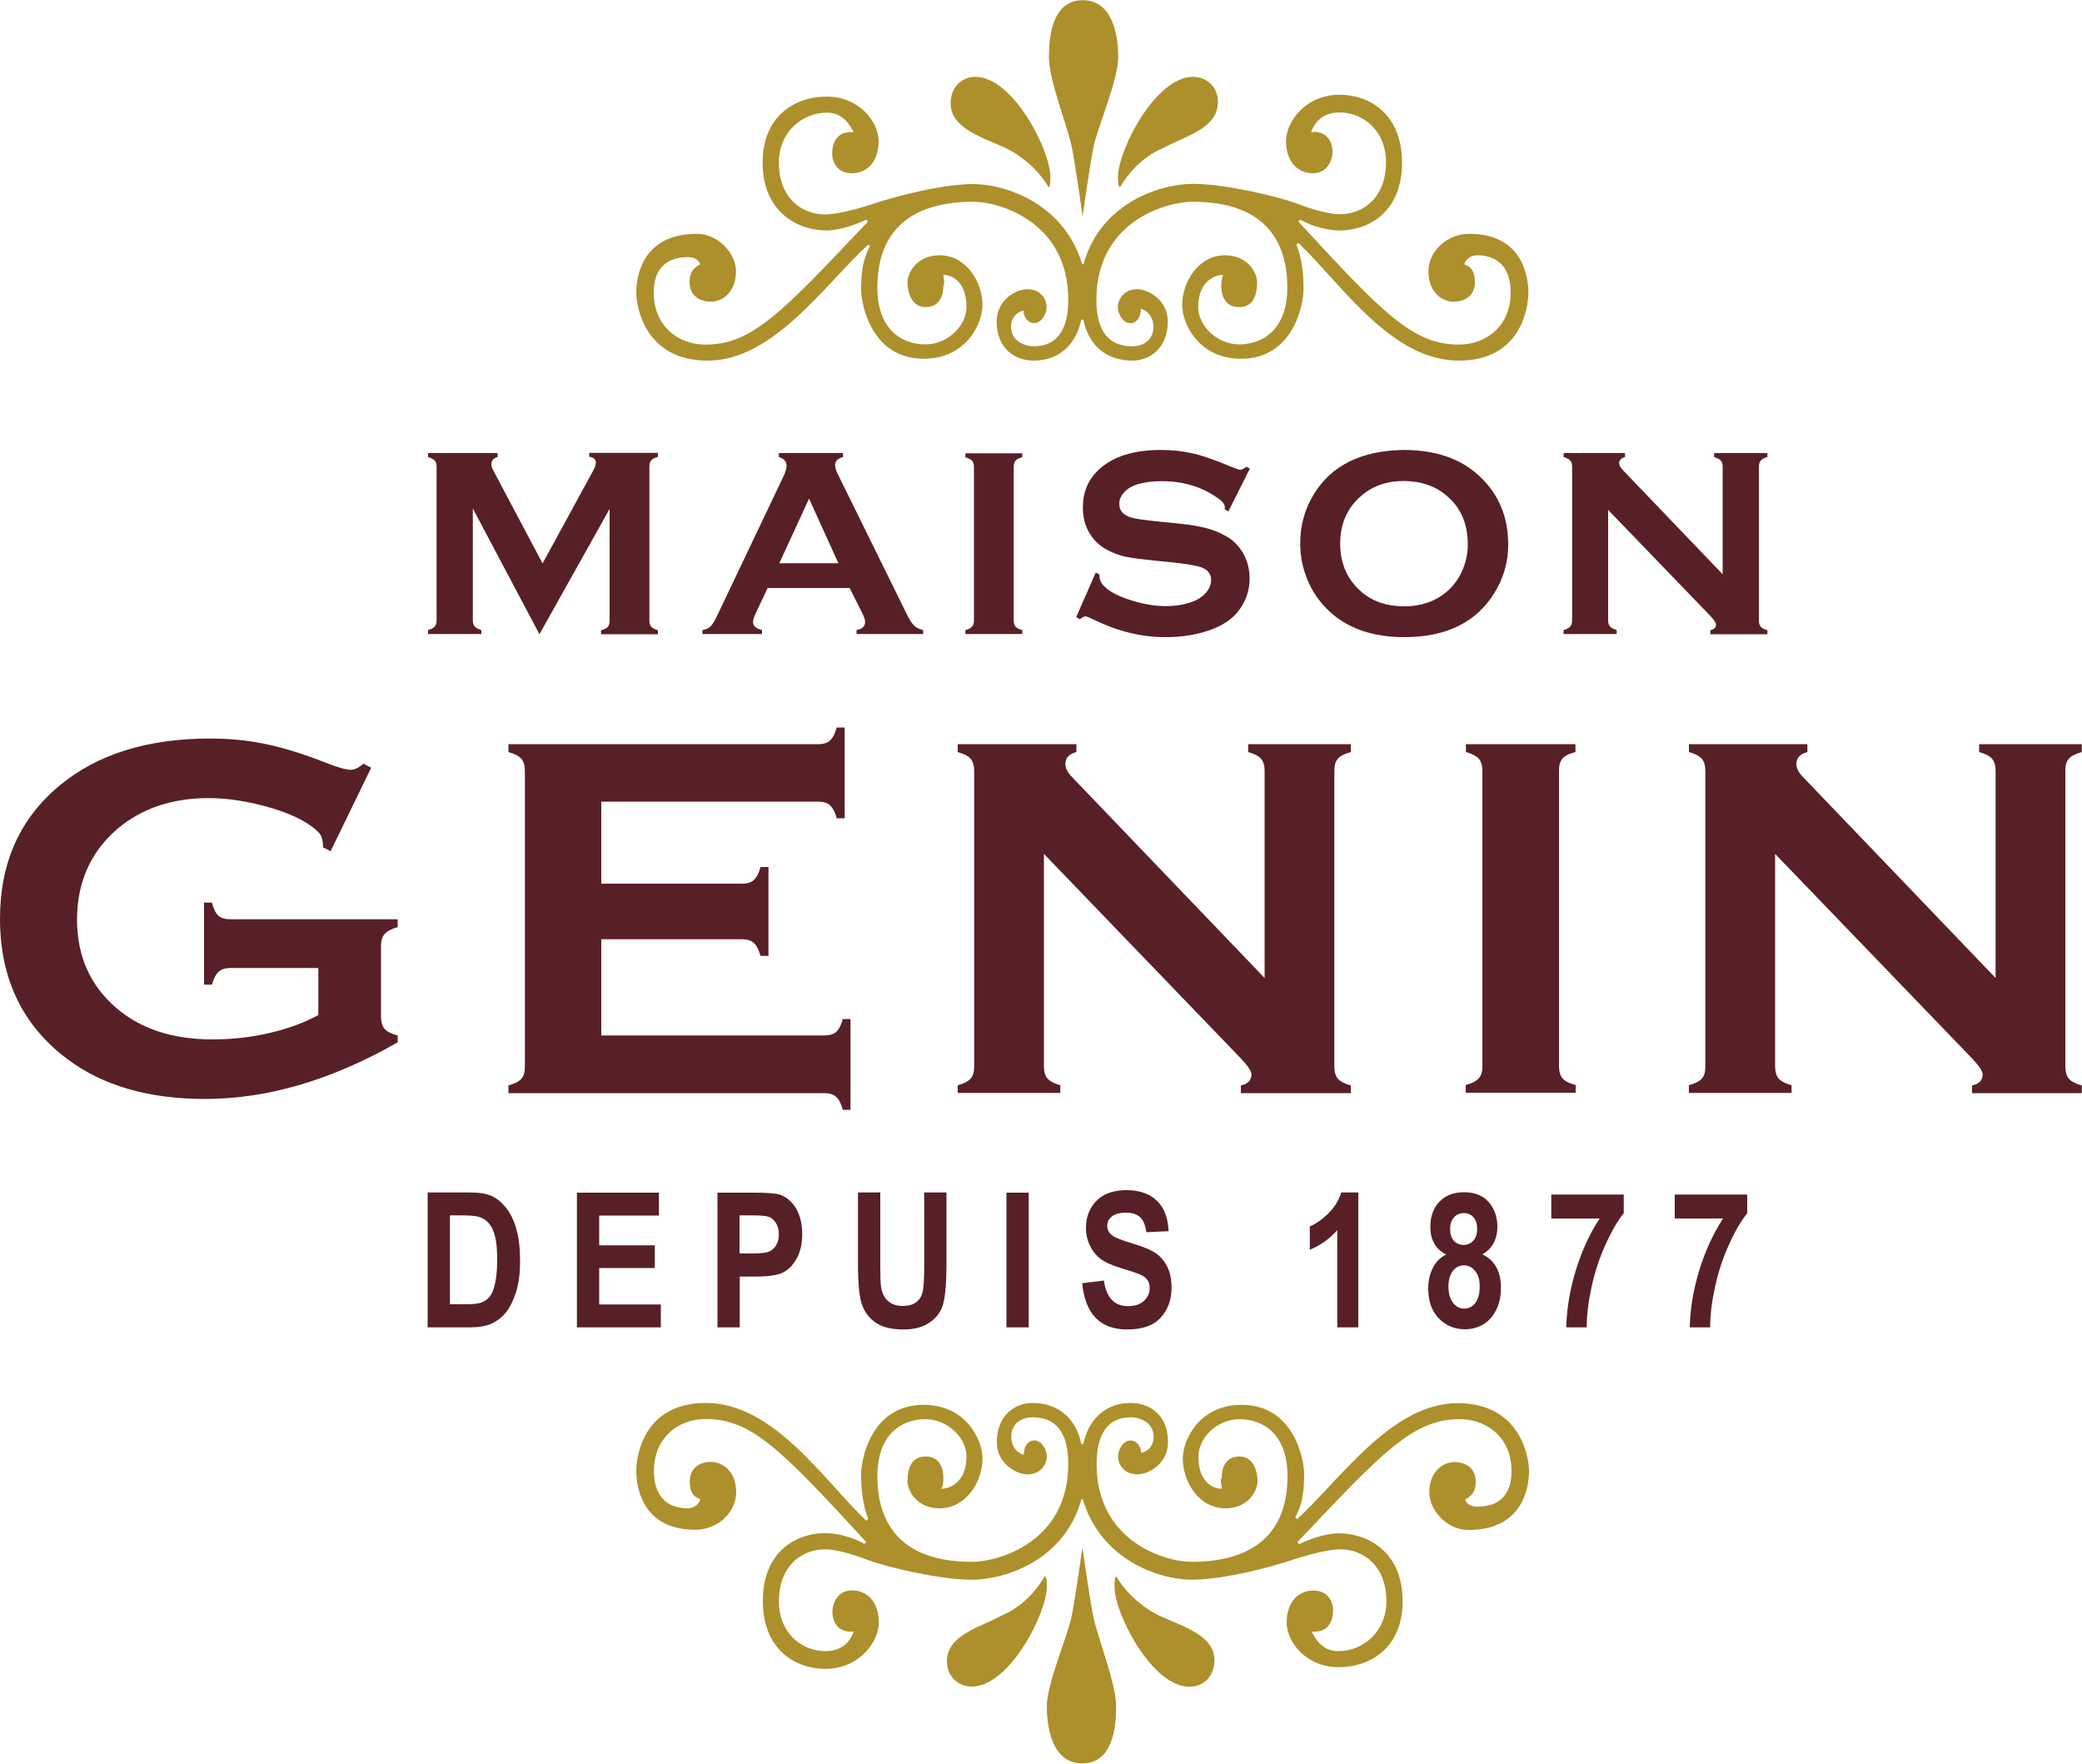
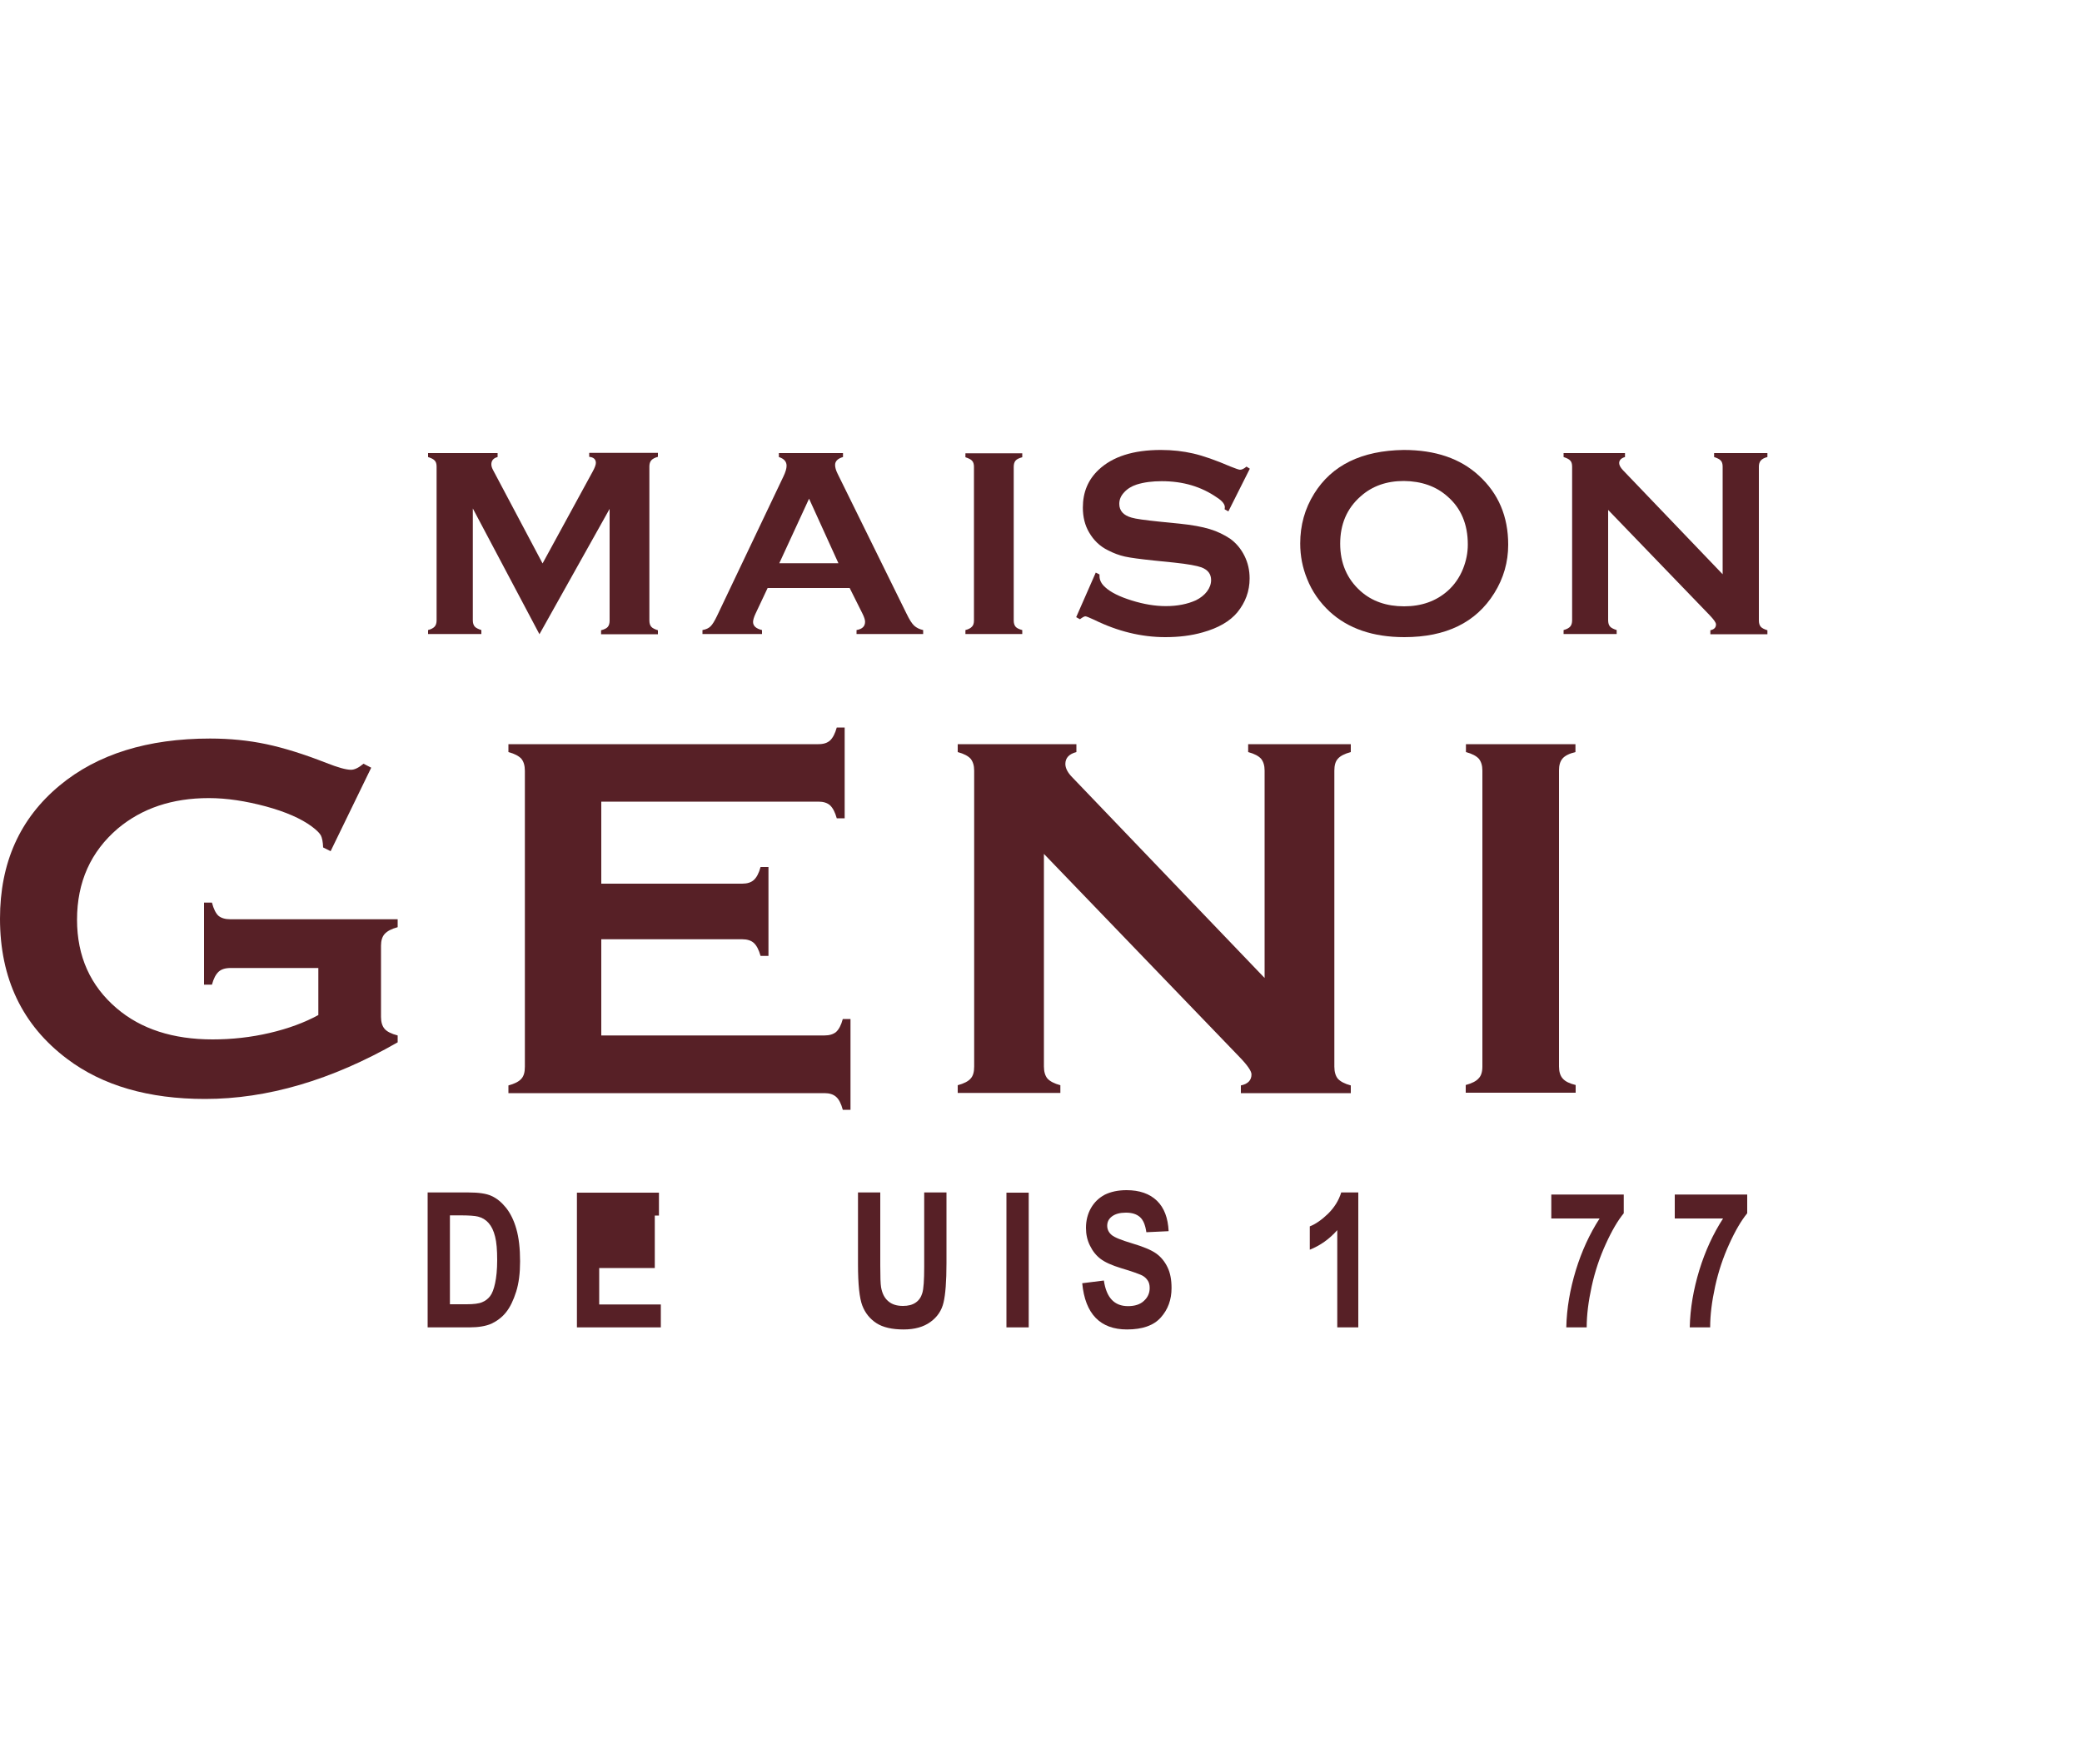
<svg xmlns="http://www.w3.org/2000/svg" id="Calque_1" x="0px" y="0px" viewBox="0 0 1000 847" style="enable-background:new 0 0 1000 847;" xml:space="preserve">
  <style type="text/css">	.st0{fill:#572026;}	.st1{fill:#AD902B;}</style>
  <g>
    <g>
      <path class="st0" d="M259.1,304.6l-32-60.4v53.7c0,1.3,0.3,2.3,0.9,3c0.6,0.7,1.7,1.2,3.2,1.7v1.9h-25.6v-1.9    c1.5-0.4,2.6-1,3.2-1.7c0.6-0.7,0.9-1.7,0.9-3v-73.8c0-1.3-0.3-2.3-0.9-2.9c-0.6-0.7-1.7-1.2-3.2-1.7v-1.9H239v1.9    c-2,0.5-3,1.7-3,3.5c0,0.9,0.3,1.8,0.9,2.9l23.7,44.7l24-44c1.1-2,1.6-3.4,1.6-4.3c0-1.7-1.1-2.7-3.2-2.9v-1.9h33v1.9    c-1.5,0.4-2.6,1-3.2,1.7c-0.6,0.7-0.9,1.7-0.9,2.9V298c0,1.3,0.3,2.3,0.9,3c0.6,0.7,1.7,1.2,3.2,1.7v1.9h-27.3v-1.9    c1.5-0.4,2.6-0.9,3.2-1.6c0.6-0.7,0.9-1.7,0.9-3v-53.7L259.1,304.6z" />
      <path class="st0" d="M408.1,282.4h-39.4l-5.8,12.3c-0.8,1.7-1.2,3.1-1.2,4c0,1.9,1.4,3.2,4.3,3.9v1.9h-28.6v-1.9    c1.7-0.3,3-0.9,3.9-1.8c0.9-0.9,1.9-2.5,3.1-5l31.9-67c1-2.1,1.5-3.8,1.5-5.1c0-2-1.2-3.4-3.7-4.2v-1.9h30.8v1.9    c-2.5,0.7-3.8,2-3.8,3.8c0,1.2,0.4,2.6,1.2,4.2l33.1,67.2c1.4,2.9,2.6,4.8,3.7,5.8c1.1,1,2.5,1.7,4.3,2.1v1.9h-32v-1.9    c2.8-0.5,4.1-1.8,4.1-4c0-0.9-0.4-2.2-1.3-4L408.1,282.4z M402.7,270.5l-14.1-31l-14.3,31H402.7z" />
      <path class="st0" d="M467.8,298v-73.8c0-1.3-0.3-2.3-0.9-2.9c-0.6-0.7-1.7-1.2-3.2-1.7v-1.9H491v1.9c-1.5,0.4-2.6,0.9-3.2,1.6    c-0.6,0.7-0.9,1.7-0.9,3V298c0,1.3,0.3,2.3,0.9,3c0.6,0.7,1.7,1.2,3.2,1.6v1.9h-27.3v-1.9c1.6-0.4,2.6-1,3.2-1.7    C467.5,300.3,467.8,299.3,467.8,298z" />
      <path class="st0" d="M600.3,225.1L590,245.6l-1.8-1c0-0.4,0.1-0.8,0.1-1c0-1.4-1.2-3-3.7-4.6c-7.6-5.3-16.4-7.9-26.6-7.9    c-4.5,0-8.5,0.5-12,1.6c-2.5,0.8-4.6,2.1-6.1,3.8c-1.6,1.7-2.3,3.5-2.3,5.5c0,3.3,2,5.5,5.9,6.6c2,0.6,6.4,1.2,13.1,1.9l10,1    c5.9,0.6,10.8,1.5,14.4,2.6c3.7,1.1,6.9,2.7,9.8,4.6c2.9,2.1,5.2,4.8,6.9,8.2c1.7,3.4,2.5,7,2.5,10.9c0,6.1-2,11.5-5.9,16.3    c-3.6,4.3-9.1,7.5-16.6,9.6c-5.6,1.6-11.6,2.3-18,2.3c-11.5,0-22.9-2.8-34.1-8.3c-2.4-1.1-3.8-1.7-4.3-1.7c-0.5,0-1.4,0.5-2.6,1.4    l-1.8-1l9.4-21.4l1.8,0.9c0,0.4,0,0.7,0,0.8c0,1.9,0.9,3.7,2.7,5.3c2.7,2.5,7,4.6,12.8,6.4c5.8,1.8,11.2,2.7,16.4,2.7    c5.6,0,10.4-1,14.4-2.8c2.2-1.1,4-2.5,5.3-4.2c1.3-1.7,2-3.6,2-5.5c0-2.9-1.5-4.9-4.6-6.1c-2.2-0.8-6.5-1.6-13.1-2.3l-9.8-1    c-6.6-0.7-11.2-1.3-13.9-1.9c-2.7-0.6-5.4-1.6-8.1-3c-3.9-1.9-6.9-4.8-9.1-8.6c-2-3.4-3-7.4-3-11.9c0-7.4,2.5-13.4,7.6-18.2    c6.7-6.3,16.6-9.5,29.9-9.5c5.6,0,10.7,0.6,15.5,1.7c4.8,1.1,10.8,3.2,18,6.3c2.5,1,4,1.5,4.5,1.5c0.9,0,1.9-0.5,3.1-1.5    L600.3,225.1z" />
      <path class="st0" d="M674.2,216.1c15.2,0,27.2,4.1,36.1,12.3c9.4,8.6,14.1,19.6,14.1,33.2c0,8.3-2.2,16.1-6.7,23.3    c-8.8,14.1-23.2,21.1-43.2,21.1c-15,0-27-4.1-35.9-12.3c-4.7-4.4-8.4-9.6-10.8-15.7c-2.2-5.4-3.3-11-3.3-17    c0-8.7,2.2-16.7,6.7-23.9C639.7,223.4,654,216.4,674.2,216.1z M674.3,231c-8.3,0-15.2,2.4-20.8,7.4c-6.6,5.8-9.8,13.4-9.8,22.7    c0,9.4,3.3,17,9.8,22.8c5.5,4.9,12.5,7.3,20.9,7.3c8.4,0,15.3-2.5,20.8-7.3c3.3-2.9,5.8-6.5,7.5-10.7c1.5-3.8,2.3-7.6,2.3-11.7    c0-9.8-3.3-17.5-9.8-23.1C689.7,233.5,682.7,231.1,674.3,231z" />
      <path class="st0" d="M772.4,244.9v53c0,1.3,0.3,2.3,0.9,3c0.6,0.7,1.7,1.2,3.2,1.7v1.9H751v-1.9c1.5-0.4,2.6-1,3.2-1.7    c0.6-0.7,0.9-1.7,0.9-3v-73.8c0-1.3-0.3-2.3-0.9-2.9c-0.6-0.7-1.7-1.2-3.2-1.7v-1.9h29.5v1.9c-1.8,0.5-2.8,1.5-2.8,2.9    c0,1,0.6,2.1,1.8,3.4l47.9,50v-51.7c0-1.3-0.3-2.3-0.9-2.9c-0.6-0.7-1.7-1.2-3.2-1.7v-1.9h25.6v1.9c-1.6,0.4-2.6,1-3.2,1.7    c-0.6,0.7-0.9,1.7-0.9,2.9V298c0,1.3,0.3,2.3,0.9,3c0.6,0.7,1.7,1.2,3.2,1.7v1.9h-27.4v-1.9c1.8-0.4,2.7-1.3,2.7-2.8    c0-0.9-1-2.3-3.1-4.5L772.4,244.9z" />
    </g>
    <g>
      <path class="st0" d="M153,464.9h-42.2c-2.6,0-4.5,0.6-5.8,1.8c-1.3,1.2-2.4,3.2-3.2,6.2h-3.8v-39.4h3.8c0.8,3.1,1.9,5.2,3.1,6.3    c1.3,1.1,3.2,1.7,5.8,1.7H191v3.8c-3,0.8-5,1.9-6.2,3.2c-1.2,1.3-1.8,3.2-1.8,5.7v34.2c0,2.5,0.6,4.4,1.7,5.7    c1.1,1.3,3.2,2.4,6.3,3.2v3.3c-31.8,18.2-62.7,27.2-92.5,27.2c-27.1,0-49.2-6.4-66.2-19.2C10.7,492.4,0,469.9,0,441.2    c0-26.8,9.5-48.1,28.7-64c18.1-15,42.2-22.5,72.2-22.5c9.5,0,18.5,0.9,27,2.7c8.5,1.8,18.1,4.8,28.8,9c5.6,2.2,9.5,3.3,11.9,3.3    c1.7,0,3.7-1,6-2.9l3.7,1.9l-19.5,40.1l-3.6-1.8c-0.1-2.7-0.5-4.6-1.1-5.8c-0.7-1.2-2.1-2.6-4.4-4.3c-5-3.7-12.4-7-22-9.6    c-9.7-2.6-18.8-4-27.4-4c-17.6,0-32.1,4.9-43.7,14.6c-13,11.1-19.6,25.7-19.6,43.8c0,17.6,6.4,31.8,19.1,42.6    c11.6,9.9,27,14.9,46,14.9c9.3,0,18.4-1,27.4-3.1c9-2.1,16.8-5,23.4-8.6V464.9z" />
      <path class="st0" d="M288.8,451.3v46H396c2.4,0,4.3-0.6,5.6-1.7c1.3-1.2,2.4-3.2,3.2-6.2h3.7V533h-3.7c-0.8-3-1.9-5.1-3.2-6.2    c-1.3-1.2-3.2-1.8-5.6-1.8H244.2v-3.7c3-0.8,5.1-1.9,6.2-3.2c1.2-1.3,1.7-3.2,1.7-5.8V370.2c0-2.5-0.6-4.5-1.7-5.8    c-1.2-1.3-3.2-2.4-6.2-3.2v-3.8h148.9c2.5,0,4.3-0.6,5.6-1.8c1.3-1.2,2.4-3.3,3.2-6.2h3.8v43.6h-3.8c-0.8-2.9-1.9-5-3.2-6.2    c-1.3-1.2-3.2-1.8-5.6-1.8H288.8v39.4h67.7c2.4,0,4.3-0.6,5.6-1.8c1.3-1.2,2.4-3.2,3.2-6.2h3.8v42.7h-3.8c-0.8-2.9-1.9-5-3.2-6.2    c-1.3-1.2-3.2-1.8-5.6-1.8H288.8z" />
      <path class="st0" d="M501.4,410.1v102.1c0,2.5,0.6,4.5,1.7,5.8c1.2,1.3,3.2,2.4,6.2,3.2v3.7h-49.3v-3.7c3-0.8,5.1-1.9,6.2-3.2    c1.2-1.3,1.7-3.2,1.7-5.8V370.1c0-2.5-0.6-4.3-1.7-5.7c-1.2-1.3-3.2-2.4-6.2-3.2v-3.8H517v3.8c-3.5,0.9-5.3,2.8-5.3,5.7    c0,2,1.1,4.2,3.4,6.5l92.3,96.3v-99.6c0-2.5-0.6-4.3-1.7-5.7c-1.2-1.3-3.2-2.4-6.2-3.2v-3.8h49.3v3.8c-3,0.8-5.1,1.9-6.2,3.2    c-1.2,1.3-1.7,3.2-1.7,5.7v142.2c0,2.5,0.6,4.5,1.7,5.8c1.2,1.3,3.2,2.4,6.2,3.2v3.7H596v-3.7c3.4-0.7,5.1-2.5,5.1-5.3    c0-1.6-2-4.5-6-8.6L501.4,410.1z" />
      <path class="st0" d="M712,512.2V370.1c0-2.5-0.6-4.3-1.7-5.7c-1.2-1.3-3.2-2.4-6.2-3.2v-3.8h52.6v3.8c-3,0.7-5.1,1.8-6.2,3.1    c-1.2,1.4-1.7,3.3-1.7,5.7v142.2c0,2.5,0.6,4.5,1.8,5.8c1.2,1.4,3.3,2.4,6.2,3.1v3.7H704v-3.7c3-0.8,5.1-1.9,6.2-3.2    C711.4,516.7,712,514.8,712,512.2z" />
-       <path class="st0" d="M852.6,410.1v102.1c0,2.5,0.6,4.5,1.7,5.8c1.2,1.3,3.2,2.4,6.2,3.2v3.7h-49.3v-3.7c3-0.8,5.1-1.9,6.2-3.2    c1.2-1.3,1.7-3.2,1.7-5.8V370.1c0-2.5-0.6-4.3-1.7-5.7c-1.2-1.3-3.2-2.4-6.2-3.2v-3.8h56.9v3.8c-3.5,0.9-5.3,2.8-5.3,5.7    c0,2,1.1,4.2,3.4,6.5l92.3,96.3v-99.6c0-2.5-0.6-4.3-1.7-5.7c-1.2-1.3-3.2-2.4-6.2-3.2v-3.8h49.3v3.8c-3,0.8-5.1,1.9-6.2,3.2    c-1.2,1.3-1.7,3.2-1.7,5.7v142.2c0,2.5,0.6,4.5,1.7,5.8c1.2,1.3,3.2,2.4,6.2,3.2v3.7h-52.7v-3.7c3.4-0.7,5.1-2.5,5.1-5.3    c0-1.6-2-4.5-6-8.6L852.6,410.1z" />
    </g>
    <g>
      <path class="st0" d="M205.4,572.7h19.5c4.9,0,8.7,0.5,11.2,1.7c2.5,1.1,4.8,3,6.9,5.6c2.1,2.6,3.8,6,5,10.2    c1.2,4.2,1.8,9.4,1.8,15.6c0,5.6-0.6,10.5-1.9,14.6c-1.3,4.1-2.9,7.4-4.8,9.8c-1.9,2.4-4.3,4.2-7,5.5c-2.7,1.2-6.3,1.8-10.6,1.8    h-20.1V572.7z M216.1,583.7v42.7h8c3.4,0,5.9-0.3,7.5-1c1.5-0.6,2.8-1.6,3.8-2.9c1-1.3,1.8-3.4,2.4-6.2c0.6-2.8,1-6.5,1-11.1    c0-4.8-0.3-8.6-1-11.3c-0.7-2.8-1.7-4.9-3.1-6.5c-1.4-1.6-3.1-2.6-5.1-3.1c-1.5-0.4-4.4-0.6-8.7-0.6H216.1z" />
-       <path class="st0" d="M277.1,637.5v-64.7h39.4v11h-28.7v14.3h26.7V609h-26.7v17.5h29.6v11H277.1z" />
-       <path class="st0" d="M344.6,637.5v-64.7h17.2c6.4,0,10.6,0.3,12.6,0.9c3.1,1,5.7,3.1,7.8,6.4c2,3.3,3.1,7.5,3.1,12.6    c0,4.7-0.9,8.6-2.7,11.8c-1.8,3.2-4,5.4-6.6,6.7c-2.7,1.3-7.2,1.9-13.7,1.9h-7v24.4H344.6z M355.2,583.7v18.3h5.9    c4,0,6.7-0.3,8.1-0.8c1.4-0.6,2.6-1.6,3.5-3c0.9-1.5,1.4-3.2,1.4-5.4c0-2.1-0.5-3.9-1.4-5.4c-0.9-1.5-2.1-2.5-3.5-3    c-1.4-0.5-4.3-0.7-8.8-0.7H355.2z" />
+       <path class="st0" d="M277.1,637.5v-64.7h39.4v11h-28.7h26.7V609h-26.7v17.5h29.6v11H277.1z" />
      <path class="st0" d="M412.1,572.7h10.7v35c0,5.4,0.1,9,0.4,10.6c0.5,2.8,1.6,5.1,3.4,6.6c1.8,1.6,4.2,2.3,7.1,2.3    c2.5,0,4.5-0.5,6.1-1.6c1.6-1.1,2.6-2.6,3.2-4.6c0.6-2,0.9-6.1,0.9-12.6v-35.7h10.7v34c0,8.7-0.5,15-1.4,18.8    c-0.9,3.9-3,7-6.3,9.4c-3.3,2.4-7.6,3.6-12.9,3.6c-5.5,0-9.9-1-13-3c-3.1-2-5.4-4.8-6.8-8.4c-1.4-3.6-2.1-10.2-2.1-19.9V572.7z" />
      <path class="st0" d="M483.4,637.5v-64.7h10.7v64.7H483.4z" />
      <path class="st0" d="M519.8,616.3l10.4-1.3c1.2,8.2,5,12.3,11.6,12.3c3.2,0,5.8-0.8,7.6-2.5c1.9-1.7,2.8-3.8,2.8-6.2    c0-1.5-0.3-2.7-1-3.7c-0.7-1-1.6-1.9-3-2.5c-1.3-0.6-4.5-1.8-9.6-3.3c-4.6-1.4-7.9-2.9-10-4.5c-2.1-1.6-3.8-3.7-5.1-6.4    c-1.3-2.6-1.9-5.4-1.9-8.5c0-3.5,0.8-6.7,2.4-9.5c1.6-2.8,3.8-4.9,6.6-6.4c2.8-1.4,6.3-2.2,10.5-2.2c6.2,0,11.1,1.7,14.6,5.1    c3.5,3.4,5.3,8.3,5.6,14.6l-10.7,0.5c-0.5-3.5-1.5-5.9-3.1-7.3c-1.6-1.4-3.8-2.1-6.7-2.1c-2.9,0-5.1,0.6-6.7,1.8    c-1.6,1.2-2.3,2.7-2.3,4.5c0,1.7,0.7,3.2,2.1,4.4c1.4,1.2,4.7,2.5,9.7,4c5.4,1.6,9.3,3.2,11.7,4.9c2.4,1.7,4.2,4,5.5,6.7    c1.3,2.7,1.9,6,1.9,9.9c0,5.6-1.7,10.3-5.2,14.2c-3.4,3.8-8.8,5.7-16.2,5.7C528.5,638.5,521.2,631.1,519.8,616.3z" />
      <path class="st0" d="M652.5,637.5h-10.2v-46.7c-3.8,4.3-8.2,7.4-13.2,9.4V589c2.8-1.1,5.8-3.2,8.8-6.1c3-3,5.1-6.3,6.3-10.2h8.2    V637.5z" />
-       <path class="st0" d="M694.6,602.5c-2.5-1.3-4.5-3-5.7-5.3c-1.3-2.2-1.9-4.9-1.9-8c0-5.1,1.5-9.1,4.4-12.1c2.9-3,6.8-4.5,11.8-4.5    c5.2,0,9.2,1.6,11.9,4.8c2.7,3.2,4.1,7.1,4.1,11.7c0,3.1-0.7,5.9-1.9,8.1c-1.3,2.3-3.1,4-5.3,5.2c3,1.5,5.2,3.5,6.7,6.2    c1.5,2.7,2.2,5.9,2.2,9.8c0,4-0.7,7.5-2.2,10.6c-1.5,3-3.5,5.4-6.2,7c-2.6,1.6-5.6,2.4-8.8,2.4c-5.1,0-9.4-1.8-12.7-5.3    c-3.4-3.5-5-8.3-5-14.3c0-3.9,0.8-7.2,2.3-10C689.6,606.1,691.7,604,694.6,602.5z M695.7,617.7c0,3.5,0.7,6.1,2.2,8    c1.5,1.9,3.3,2.8,5.4,2.8c2.1,0,3.9-0.9,5.3-2.7c1.4-1.8,2.1-4.5,2.1-8.1c0-3.1-0.7-5.5-2.2-7.3c-1.5-1.8-3.2-2.7-5.4-2.7    c-2.1,0-3.9,0.9-5.3,2.7C696.4,612.3,695.7,614.7,695.7,617.7z M696.5,590.2c0,2.5,0.6,4.4,1.8,5.7c1.2,1.3,2.8,2,4.6,2    c1.9,0,3.5-0.7,4.7-2c1.2-1.3,1.9-3.2,1.9-5.7c0-2.4-0.6-4.3-1.8-5.6c-1.2-1.3-2.7-2-4.6-2c-1.9,0-3.5,0.7-4.7,2    C697.2,585.9,696.5,587.8,696.5,590.2z" />
      <path class="st0" d="M745.1,585.2v-11.5h34.8v9c-2.8,3.4-5.7,8.3-8.6,14.7c-2.9,6.3-5.2,13.1-6.8,20.4c-1.6,7.3-2.4,13.8-2.4,19.7    h-9.8c0.2-9.2,1.8-18.3,4.6-27.5c2.8-9.1,6.6-17.4,11.4-24.8H745.1z" />
      <path class="st0" d="M804.4,585.2v-11.5h34.8v9c-2.8,3.4-5.7,8.3-8.6,14.7c-2.9,6.3-5.2,13.1-6.8,20.4c-1.6,7.3-2.4,13.8-2.4,19.7    h-9.8c0.2-9.2,1.8-18.3,4.6-27.5c2.8-9.1,6.6-17.4,11.4-24.8H804.4z" />
    </g>
    <g>
-       <path class="st1" d="M519.5,126.9h0.9c8.1-29.2,36.4-38.6,52.7-38.6c15.4,0,40.3,6,49.7,9.4c8.6,3.4,16.3,5.2,20.6,5.2    c12,0,22.3-8.6,22.3-24.9c0-15.4-11.1-24-22.3-24c-8.6,0-12,5.1-13.7,9.4c8.6-0.8,10.3,6,10.3,9.5c0,4.2-2.6,10.3-9.4,10.3    c-7.7,0-12.9-6-12.9-15.4c0-9.4,9.4-22.3,25.7-22.3c14.6,0,30,9.4,30,32.6c0,24-16.3,32.6-30,32.6c-5.1,0-12.8-1.7-18.9-5.2    l-0.9,0.9c40.3,43.7,54.9,59.1,77.1,59.1c13.7,0,24.9-9.5,24.9-24.9c0-17.1-12-18-16.3-18c-2.6,0-5.2,1.7-6,4.3    c1.7,0.8,5.1,1.7,5.1,8.6c0,6.8-5.1,9.4-10.3,9.4c-5.2,0-12-4.3-12-14.6c0-9.4,8.6-18,19.7-18c24.9,0,28.3,19.7,28.3,28.3    c0,6.9-3.4,32.6-33.4,32.6c-32.6,0-56.5-36.9-77.1-56.6l-0.9,0.9c2.6,6.8,3.4,13.7,3.4,21.4c0,7.7-5.1,33.4-30,33.4    c-20.6,0-28.3-17.1-28.3-25.7c0-11.1,7.7-24,20.6-24c11.1,0,15.4,8.6,15.4,12.9c0,6-1.7,12-8.6,12c-6,0-8.6-4.3-8.6-10.3    c0-0.9,0-3.4,0.9-5.2c-3.4,0-12,2.6-12,15.4c0,9.4,9.4,18,19.7,18c11.1,0,23.1-6.9,23.1-27.4c0-19.7-8.6-41.1-45.4-41.1    c-12.8,0-46.3,9.4-46.3,47.1c0,18.9,9.4,22.3,17.1,22.3c6,0,10.3-3.4,10.3-9.4c0-4.3-2.6-7.7-6-8.6c0,3.5-1.7,6.9-5.1,6.9    c-3.4,0-6-4.3-6-7.7c0-3.4,2.6-8.6,9.4-8.6c5.1,0,14.6,5.1,14.6,15.4c0,13.7-9.4,18.9-17.1,18.9c-11.1,0-20.6-6-23.5-19.7h-0.9    c-3,13.7-12.4,19.7-22.7,19.7c-8.6,0-18-5.1-18-18.9c0-10.3,9.4-15.4,14.6-15.4c6.9,0,9.4,5.1,9.4,8.6c0,3.4-2.6,7.7-6,7.7    c-2.6,0-5.1-2.6-5.1-6c-3.4,0.8-6,3.4-6,7.7c0,6,5.2,9.4,11.2,9.4c6.9,0,16.3-3.4,16.3-22.3c0-37.7-33.4-47.1-45.4-47.1    c-37.7,0-46.3,21.4-46.3,41.1c0,20.6,12,27.4,23.1,27.4c10.3,0,19.7-8.6,19.7-18c0-12.8-7.7-15.4-11.1-15.4c0,1.8,0.9,4.3,0,5.2    c0,6-2.6,10.3-8.6,10.3c-6,0-8.6-6-8.6-12c0-4.3,4.3-12.9,15.4-12.9c12.9,0,20.6,12.9,20.6,24c0,8.6-7.7,25.7-28.3,25.7    c-24.8,0-30-25.7-30-33.4c0-7.7,0.8-14.6,4.3-20.6l-0.9-0.8c-20.6,18.8-45.4,55.7-77.1,55.7c-30,0-34.3-25.7-34.3-32.6    c0-8.6,3.4-28.3,29.1-28.3c10.3,0,18.8,9.4,18.8,18c0,10.3-6.8,14.6-12,14.6c-5.1,0-10.3-2.6-10.3-9.4c0-6.9,4.3-7.7,5.1-8.6    c-0.9-2.6-3.4-3.4-6-3.4c-4.3,0-16.3,0.8-16.3,17.1c0,15.4,11.1,24.9,24.9,24.9c22.3,0,36.8-15.5,78-59.1l-0.9-0.9    c-6.9,3.4-14.6,5.2-18.9,5.2c-13.7,0-30.8-8.6-30.8-32.6c0-22.3,15.4-31.7,30.8-31.7c15.4,0,24.9,12,24.9,21.4    c0,9.4-5.1,15.4-12.9,15.4c-6.8,0-9.4-5.2-9.4-9.4c0-4.3,1.7-11.1,10.3-10.3c-1.7-3.4-5.1-9.4-12.8-9.4c-12,0-23.1,9.4-23.1,24    c0,16.3,10.3,24.9,22.3,24.9c4.3,0,12-1.7,20.6-4.3c9.4-3.4,34.3-10.3,50.5-10.3c15.4,0,43.7,9.4,52.3,38.6H519.5z M558.5,71.2    C548.2,75.5,541.4,84,537.9,90c-0.9-0.8-0.9-3.4-0.9-5.1c0-12.9,18-48,36-48c6.9,0,12,5.2,12,12C585,61.7,569.6,65.2,558.5,71.2z     M537.1,27.5c0,11.2-10.3,34.3-12,43.7c-1.7,8.6-5.1,32.6-5.1,32.6s-3.4-24-5.1-32.6c-1.7-9.4-11.1-32.5-11.1-43.7    c0-10.3,1.7-27.4,16.3-27.4C534.5,0.1,537.1,17.2,537.1,27.5z M468.5,36.9c18,0,36,35.2,36,48c0,1.7,0,4.3-0.8,5.1    c-3.4-6-10.3-13.7-20.6-18.9c-11.1-5.1-26.5-9.4-26.5-21.4C456.5,42.1,461.7,36.9,468.5,36.9z" />
-     </g>
+       </g>
    <g>
-       <path class="st1" d="M520.3,720.1h-0.9c-8.1,29.2-36.4,38.6-52.7,38.6c-15.4,0-40.3-6-49.7-9.4c-8.6-3.4-16.3-5.2-20.6-5.2    c-12,0-22.3,8.6-22.3,24.9c0,15.4,11.1,24,22.3,24c8.6,0,12-5.1,13.7-9.4c-8.6,0.8-10.3-6-10.3-9.5c0-4.2,2.6-10.3,9.4-10.3    c7.7,0,12.9,6,12.9,15.4c0,9.4-9.4,22.3-25.7,22.3c-14.6,0-30-9.4-30-32.6c0-24,16.3-32.6,30-32.6c5.1,0,12.8,1.7,18.8,5.2    l0.9-0.9c-40.3-43.7-54.9-59.1-77.1-59.1c-13.7,0-24.9,9.4-24.9,24.9c0,17.1,12,18,16.3,18c2.6,0,5.2-1.7,6-4.3    c-1.7-0.8-5.1-1.7-5.1-8.6c0-6.8,5.1-9.4,10.3-9.4c5.1,0,12,4.3,12,14.6c0,9.4-8.6,18-19.7,18c-24.9,0-28.3-19.7-28.3-28.3    c0-6.9,3.4-32.6,33.4-32.6c32.6,0,56.5,36.9,77.1,56.6l0.9-0.9c-2.6-6.8-3.4-13.7-3.4-21.4c0-7.7,5.1-33.4,30-33.4    c20.6,0,28.3,17.1,28.3,25.7c0,11.1-7.7,24-20.6,24c-11.2,0-15.4-8.6-15.4-12.9c0-6,1.7-12,8.6-12c6,0,8.6,4.3,8.6,10.3    c0,0.9,0,3.4-0.9,5.2c3.4,0,12-2.6,12-15.4c0-9.4-9.4-18-19.7-18c-11.1,0-23.1,6.9-23.1,27.4c0,19.7,8.6,41.1,45.4,41.1    c12.8,0,46.3-9.4,46.3-47.1c0-18.9-9.4-22.3-17.1-22.3c-6,0-10.3,3.4-10.3,9.4c0,4.3,2.6,7.7,6,8.6c0-3.5,1.7-6.9,5.1-6.9    c3.4,0,6,4.3,6,7.7c0,3.4-2.6,8.6-9.4,8.6c-5.1,0-14.6-5.1-14.6-15.4c0-13.7,9.4-18.9,17.1-18.9c11.1,0,20.5,6,23.5,19.7h0.9    c3-13.7,12.4-19.7,22.7-19.7c8.6,0,18,5.1,18,18.9c0,10.3-9.4,15.4-14.6,15.4c-6.9,0-9.4-5.1-9.4-8.6c0-3.4,2.6-7.7,6-7.7    c2.6,0,5.1,2.6,5.1,6c3.4-0.8,6-3.4,6-7.7c0-6-5.1-9.4-11.1-9.4c-6.9,0-16.3,3.4-16.3,22.3c0,37.7,33.4,47.1,45.4,47.1    c37.7,0,46.3-21.4,46.3-41.1c0-20.6-12-27.4-23.1-27.4c-10.3,0-19.7,8.6-19.7,18c0,12.9,7.7,15.4,11.2,15.4c0-1.8-0.9-4.3,0-5.2    c0-6,2.6-10.3,8.6-10.3c6,0,8.6,6,8.6,12c0,4.3-4.3,12.9-15.4,12.9c-12.9,0-20.5-12.9-20.5-24c0-8.6,7.7-25.7,28.3-25.7    c24.8,0,30,25.7,30,33.4c0,7.7-0.8,14.6-4.3,20.6l0.9,0.9c20.6-18.8,45.4-55.7,77.1-55.7c30,0,34.3,25.7,34.3,32.6    c0,8.6-3.4,28.3-29.1,28.3c-10.3,0-18.8-9.4-18.8-18c0-10.3,6.8-14.6,12-14.6c5.2,0,10.3,2.6,10.3,9.4c0,6.9-4.3,7.8-5.1,8.6    c0.9,2.6,3.4,3.4,6,3.4c4.3,0,16.3-0.8,16.3-17.1c0-15.4-11.1-24.9-24.9-24.9c-22.3,0-36.8,15.5-78,59.1l0.9,0.9    c6.9-3.4,14.6-5.2,18.9-5.2c13.7,0,30.8,8.6,30.8,32.6c0,22.3-15.4,31.7-30.8,31.7c-15.4,0-24.9-12-24.9-21.4    c0-9.4,5.1-15.4,12.9-15.4c6.8,0,9.4,5.2,9.4,9.4c0,4.3-1.7,11.1-10.3,10.3c1.7,3.4,5.1,9.4,12.8,9.4c12,0,23.1-9.4,23.1-24    c0-16.3-10.3-24.9-22.3-24.9c-4.3,0-12,1.7-20.6,4.3c-9.4,3.4-34.3,10.3-50.6,10.3c-15.4,0-43.7-9.4-52.3-38.6H520.3z     M481.3,775.8c10.3-4.3,17.1-12.9,20.6-18.9c0.9,0.8,0.9,3.4,0.9,5.1c0,12.9-18,48-36,48c-6.9,0-12-5.2-12-12    C454.8,785.3,470.2,781.8,481.3,775.8z M502.8,819.5c0-11.2,10.3-34.3,12-43.7c1.7-8.6,5.1-32.6,5.1-32.6s3.4,24,5.1,32.6    c1.7,9.4,11.1,32.5,11.1,43.7c0,10.3-1.7,27.4-16.3,27.4C505.4,846.9,502.8,829.8,502.8,819.5z M571.3,810.1c-18,0-36-35.1-36-48    c0-1.7,0-4.3,0.8-5.1c3.4,6,10.3,13.7,20.6,18.9c11.1,5.1,26.6,9.4,26.6,21.4C583.3,805,578.2,810.1,571.3,810.1z" />
-     </g>
+       </g>
  </g>
</svg>